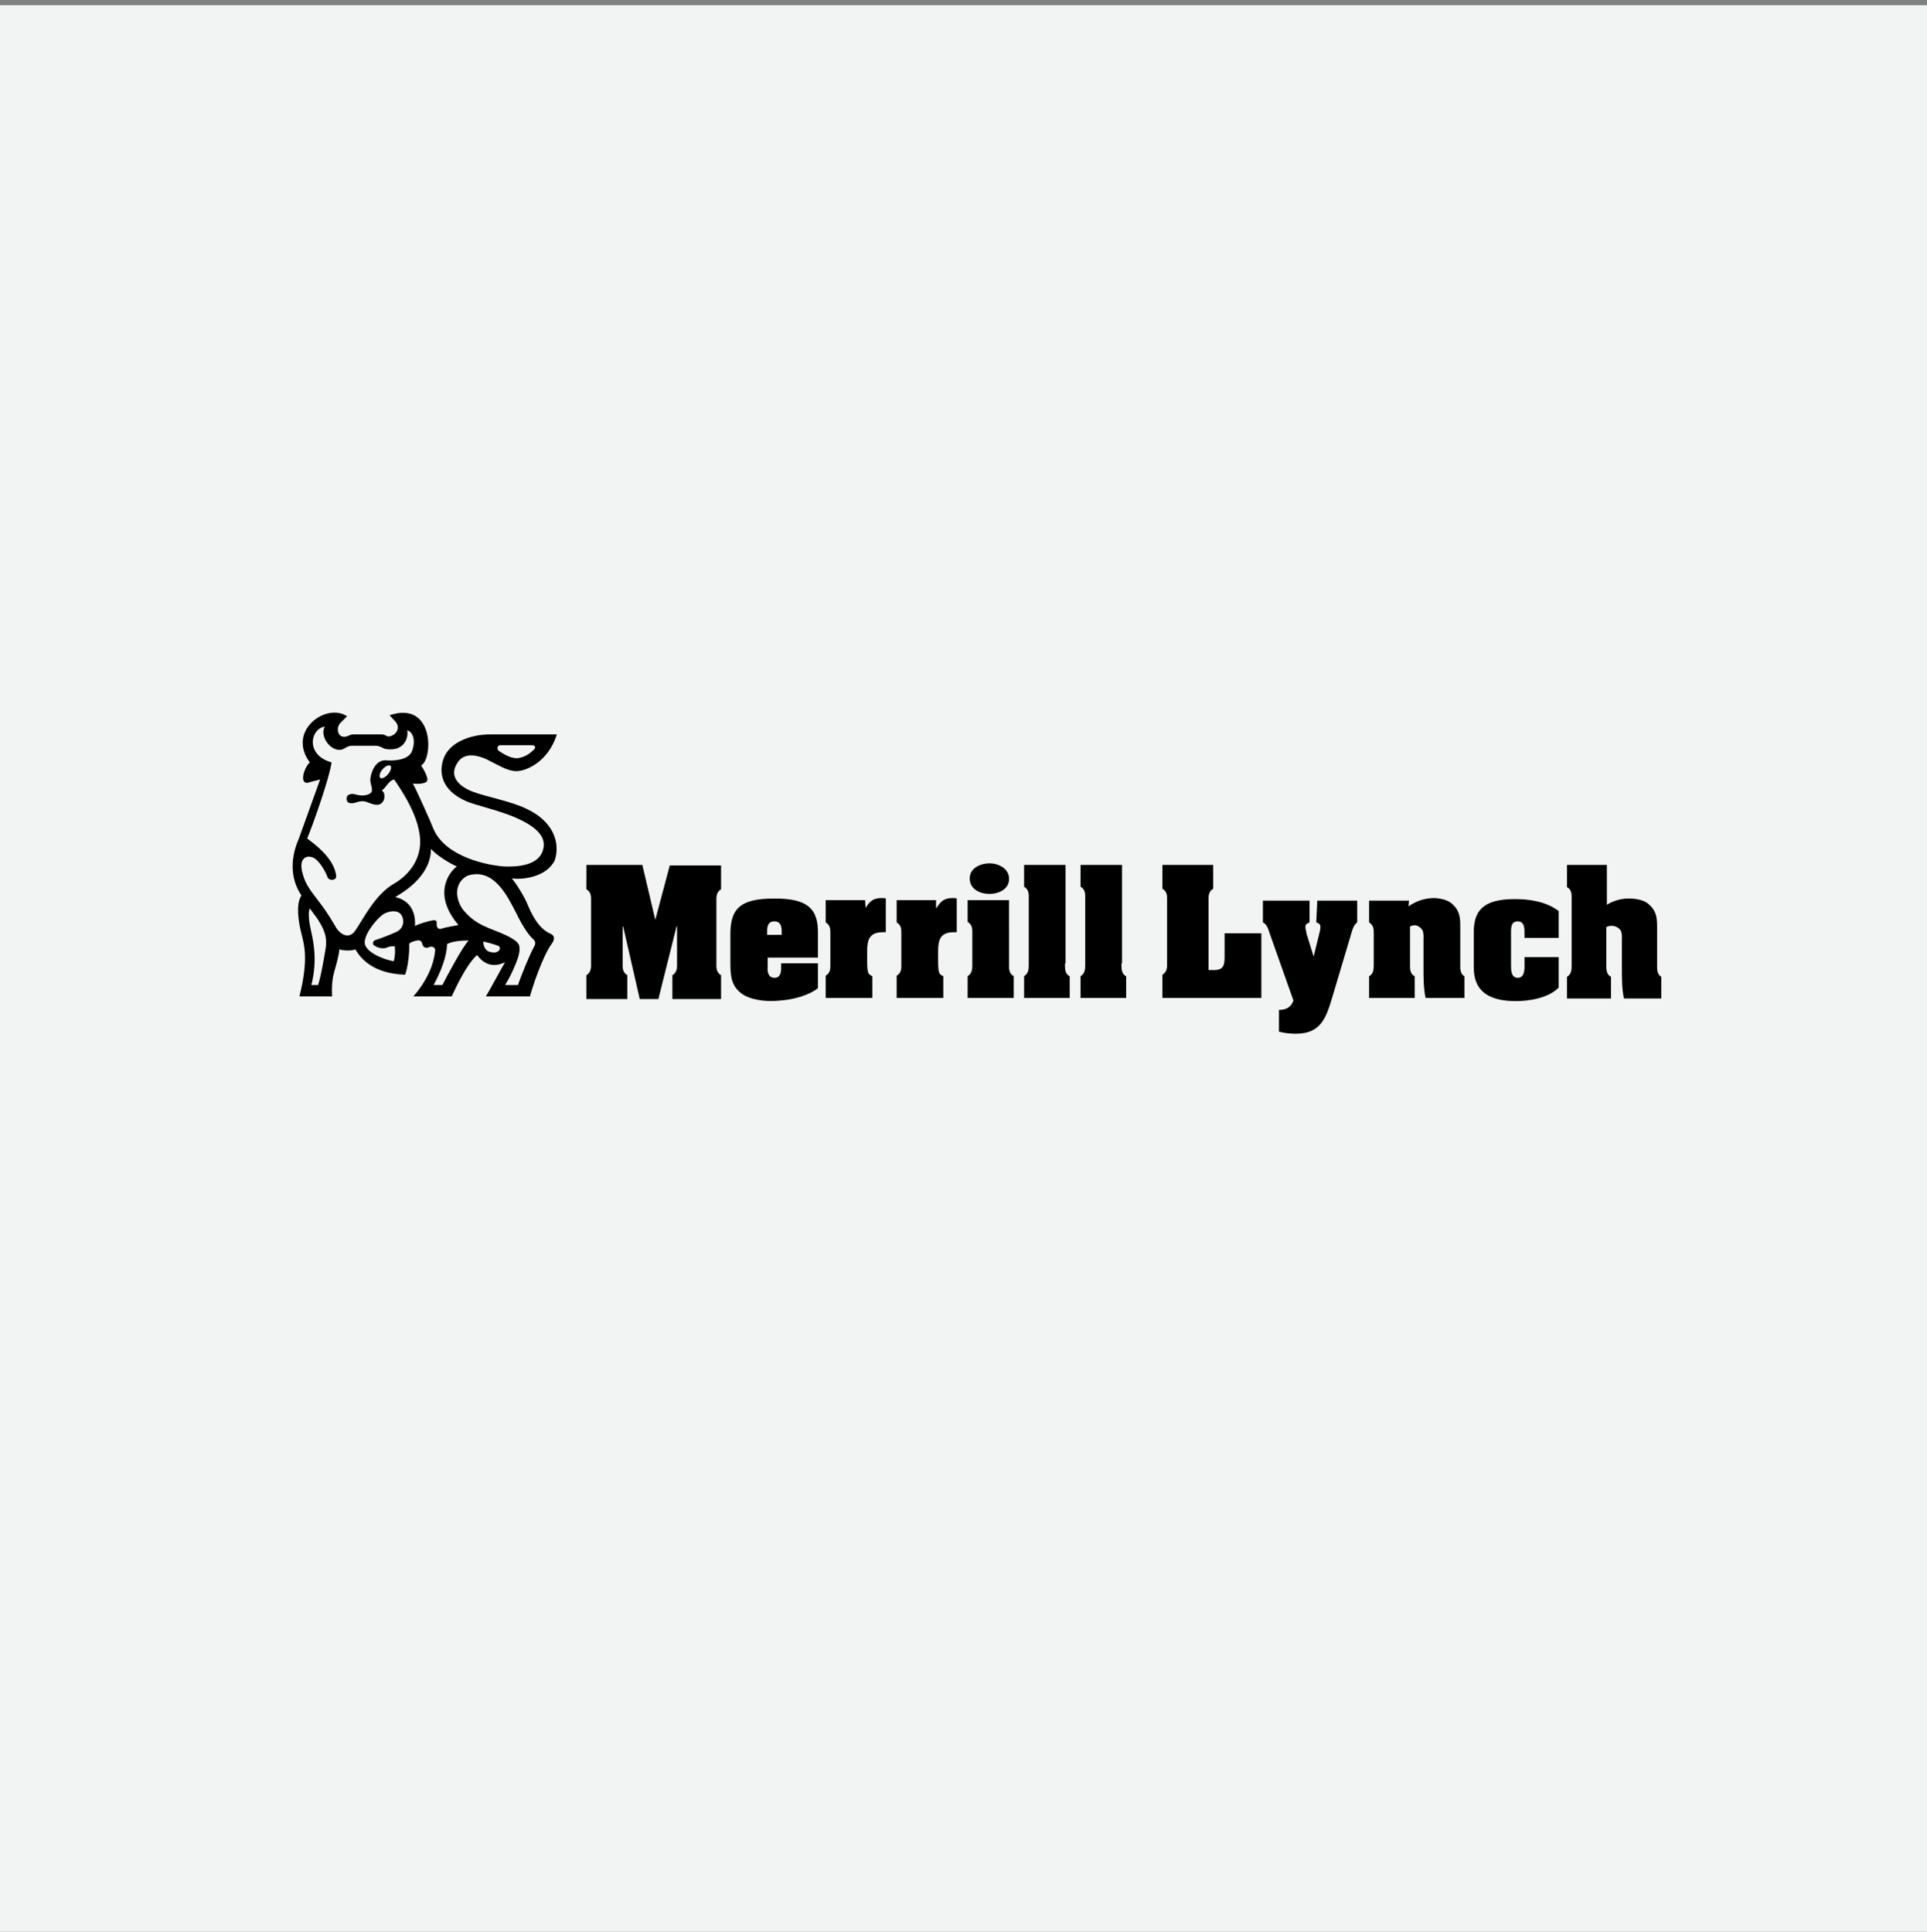
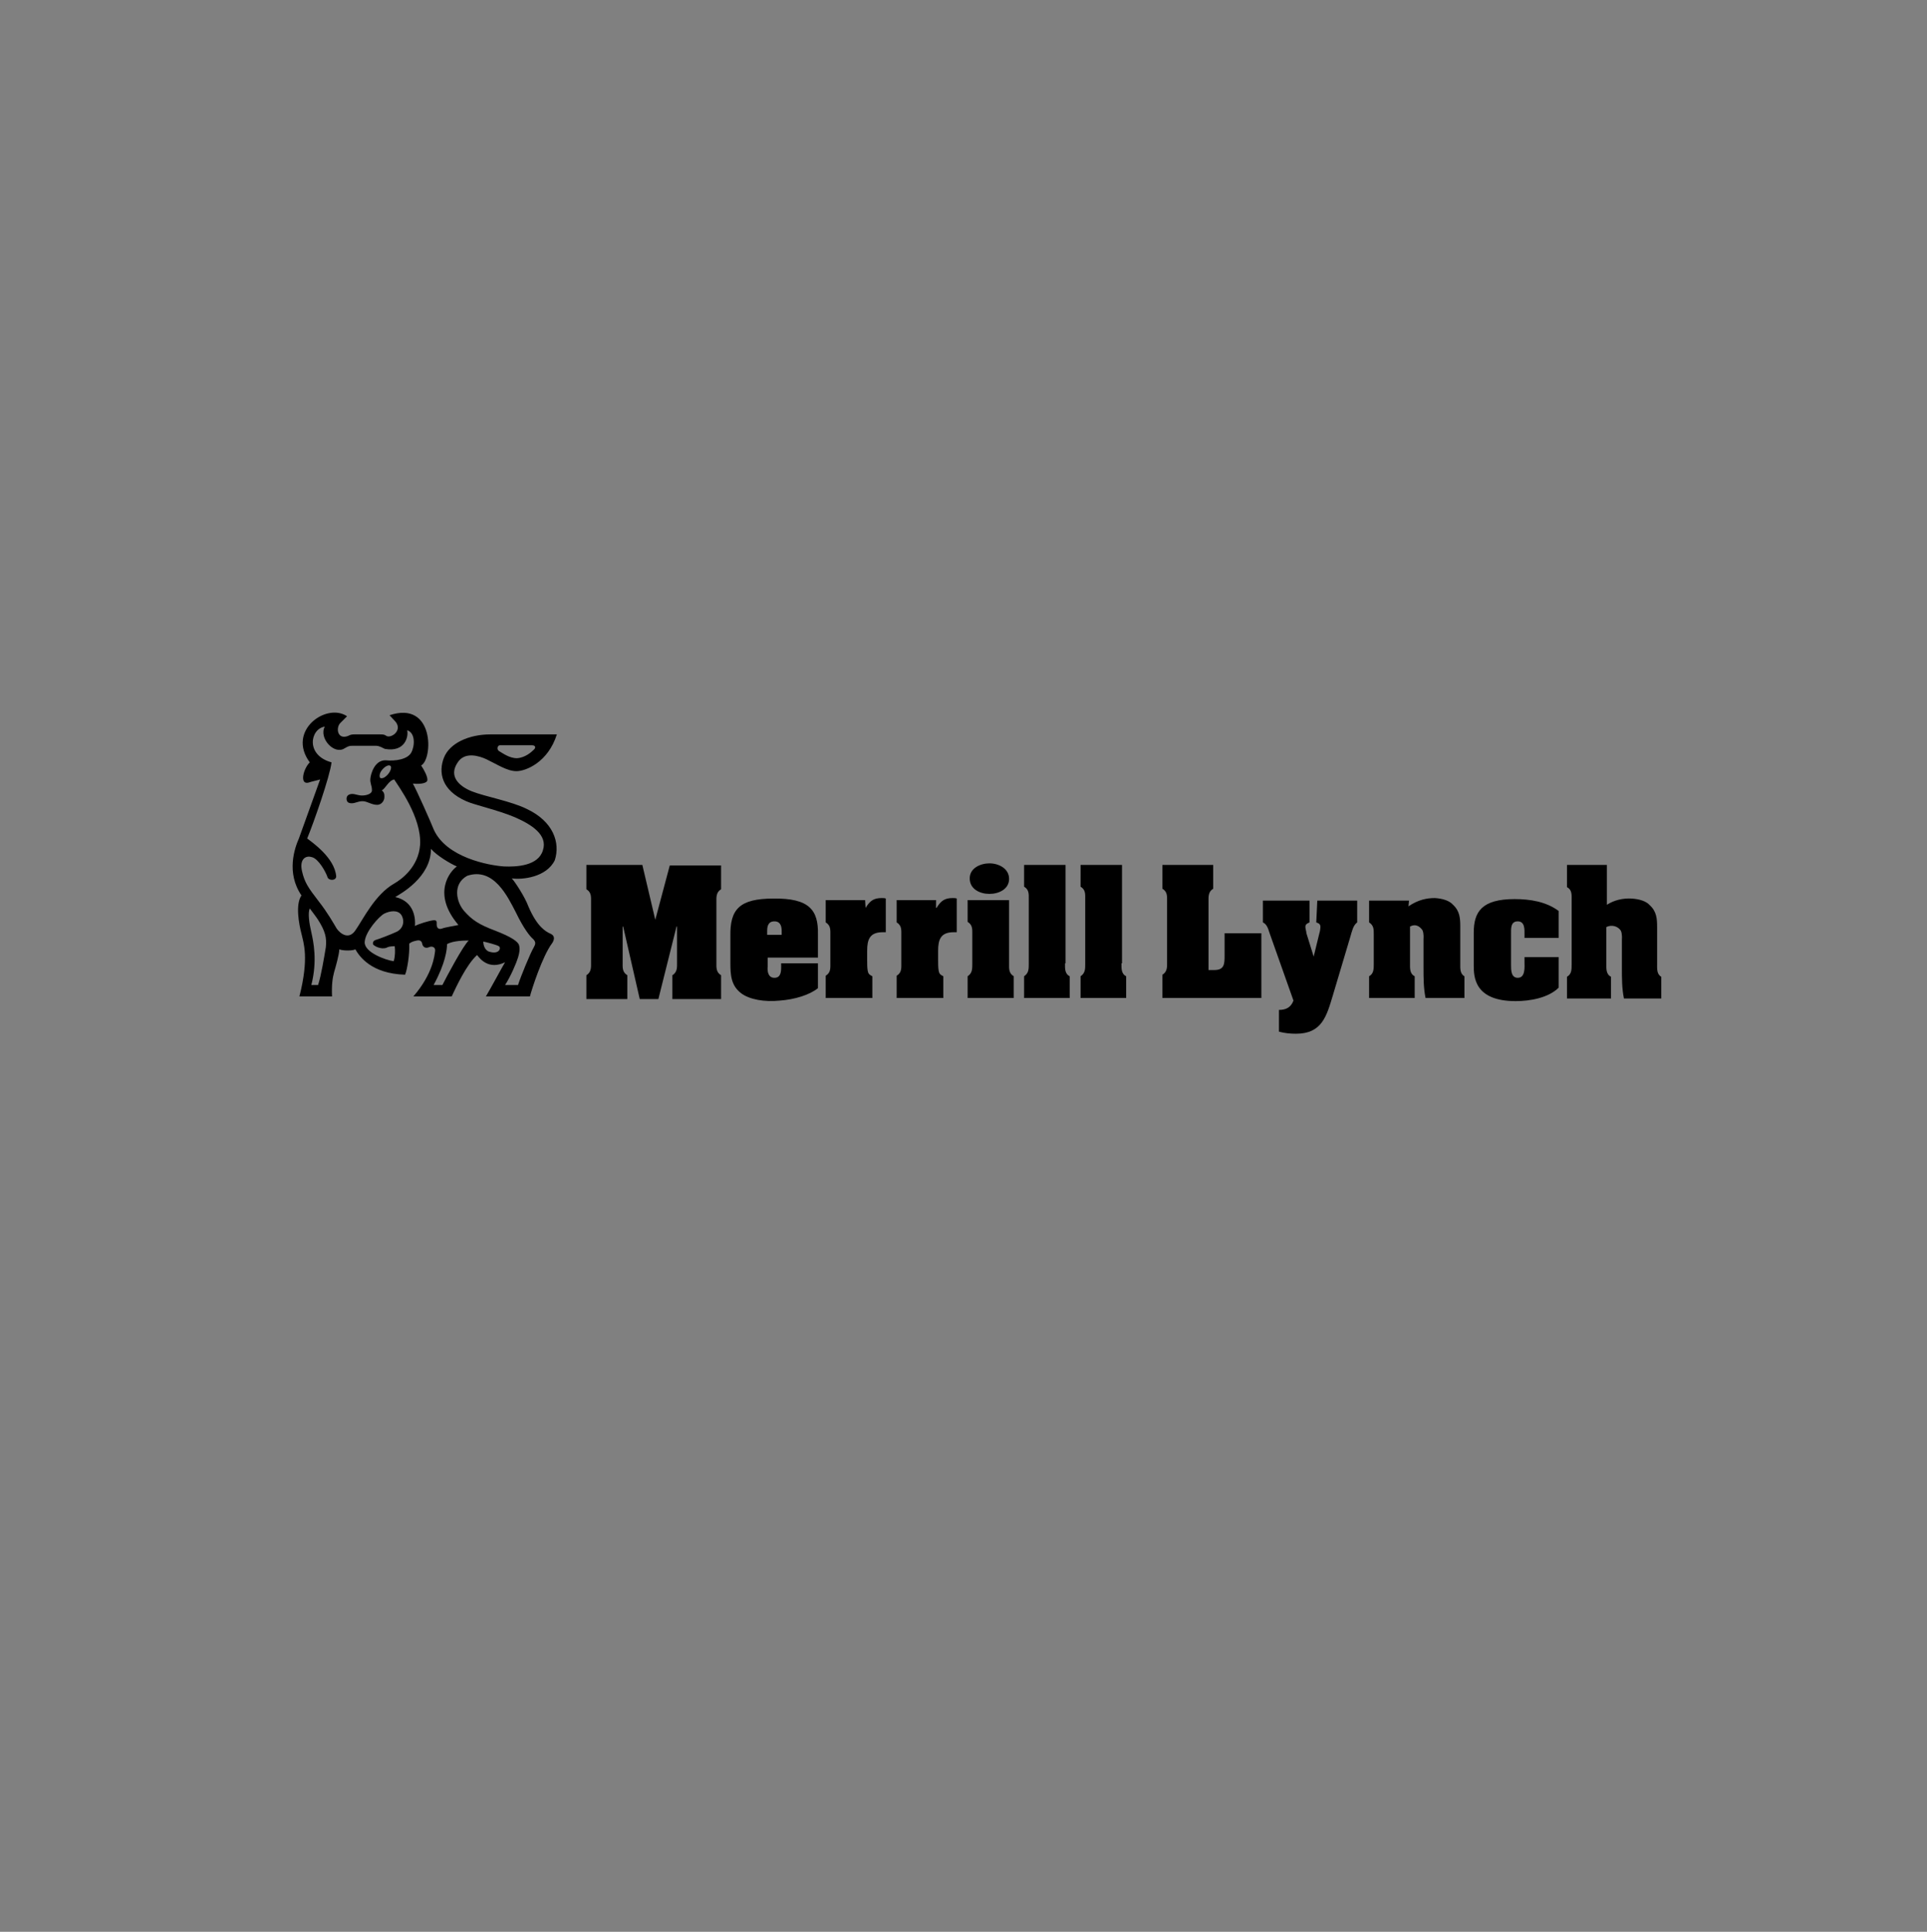
<svg xmlns="http://www.w3.org/2000/svg" version="1.1" id="Layer_1" x="0px" y="0px" viewBox="0 0 372 373" style="enable-background:new 0 0 372 373;" xml:space="preserve">
  <rect x="0" y="0" width="372" height="373" fill="#808080" stroke="none" />
  <style type="text/css">
	.st0{fill:#F2F3F3;}
	.st1{fill-rule:evenodd;clip-rule:evenodd;}
</style>
  <g>
    <g id="Layer_1-2">
-       <rect id="Rectangle_136-2" y="1" class="st0" width="372" height="373" />
-     </g>
+       </g>
  </g>
-   <path class="st1" d="M126.5,177.6L126.5,177.6l2.8-10.5h9.9v4.6c-1,0.6-0.9,1.6-0.9,2.5v11.6c0,1-0.1,1.9,0.9,2.5v4.6h-9.4v-4.6  c1-0.6,0.9-1.6,0.9-2.5v-6.9h-0.1l-3.5,14h-3.6l-3.2-14h-0.1v6.9c0,1-0.1,1.9,0.9,2.5v4.6h-7.9v-4.6c1-0.6,0.9-1.6,0.9-2.5v-11.6  c0-1,0.1-1.9-0.9-2.5V167h10.8L126.5,177.6z M149.3,173.5c-6.6,0-8.4,2.1-8.3,7.3v5.1c0,2.3,0.1,4.4,2.1,5.9  c1.6,1.2,4.5,1.7,7.4,1.4c2.9-0.2,5.8-1.1,7.4-2.4V186h-7.1v0.7c0,1-0.1,2.1-1.3,2.1s-1.4-1.2-1.3-2.2v-1.7l9.7,0v-4.5  C158,175.7,156.2,173.4,149.3,173.5L149.3,173.5z M150.9,180.5h-2.8v-0.7c0-0.8,0.1-1.9,1.4-1.9s1.4,1.2,1.4,1.9L150.9,180.5  L150.9,180.5z M167.1,175.3c0.8-1.3,1.5-1.9,3.1-1.9c0.3,0,0.6,0,0.8,0.1v6.5h-0.6c-2.5,0-3,1.4-3,3.6v1.8c0,0.6,0,1.4,0.1,2  c0.1,0.6,0.3,0.8,0.9,1.1v4.2h-9v-4.3c1-0.6,0.9-1.5,0.9-2.5v-5.3c0-1,0.1-1.9-0.9-2.5v-4.3h7.6L167.1,175.3L167.1,175.3  L167.1,175.3z M180.8,175.3c0.8-1.3,1.5-1.9,3.1-1.9c0.3,0,0.6,0,0.8,0.1v6.5h-0.6c-2.5,0-3,1.4-3,3.6v1.8c0,0.6,0,1.4,0.1,2  c0.1,0.6,0.3,0.8,0.9,1.1v4.2h-9v-4.3c1-0.6,0.9-1.5,0.9-2.5v-5.3c0-1,0.1-1.9-0.9-2.5v-4.3h7.6V175.3L180.8,175.3z M194.8,186  c0,1-0.1,1.9,0.9,2.5v4.2h-8.9v-4.2c0.9-0.6,0.9-1.4,0.9-2.4v-5.6c0-1,0.1-1.9-0.9-2.5v-4.2h8V186L194.8,186z M187.2,169.6  c0-2,2.1-2.9,3.8-2.9c1.8,0,3.8,1,3.8,3c0,2-2,2.9-3.8,2.9C189.2,172.6,187.2,171.7,187.2,169.6L187.2,169.6z M205.6,186  c0,0.9-0.1,2,0.9,2.5v4.2h-8.8v-4.2c0.9-0.6,0.9-1.4,0.9-2.4v-12.4c0-1,0.1-1.9-0.9-2.5V167h8V186L205.6,186z M224.4,192.8v-4.6  c1-0.6,0.9-1.6,0.9-2.5v-11.6c0-1,0.1-1.9-0.9-2.5V167h9.8v4.6c-1,0.6-0.9,1.6-0.9,2.5v13.2h1.1c2,0,2-1.2,2-2.9v-4.2h7.1v12.5  H224.4L224.4,192.8z M254.3,173.9h7.7v4.2c-0.8,0.6-1,1.7-1.3,2.7l-3.4,11.4c-1.2,4-2.1,7.4-7.1,7.4c-1.1,0-2.2-0.1-3.3-0.4V195  c1.4,0,2.3-0.5,2.8-1.8l-4.6-13c-0.3-0.9-0.5-1.7-1.3-2.1v-4.2h9v4.2c-0.4,0.2-0.8,0.3-0.8,0.9c0,0.3,0.2,0.9,0.2,1.2l1.4,4.5  l1.1-4.5c0.1-0.3,0.2-0.9,0.2-1.2c0-0.6-0.3-0.7-0.8-0.9L254.3,173.9L254.3,173.9L254.3,173.9z M271.9,175c1.9-1.3,3.6-1.6,5.1-1.6  c1.5,0.1,2.8,0.5,3.5,1.3c1.3,1.2,1.4,2.6,1.4,4.2v7.1c0,0.9-0.1,2,0.8,2.5v4.2h-7.5c-0.4-1.9-0.4-3.9-0.4-5.9v-5.5  c0-0.1,0.1-1-0.2-1.7c-0.5-0.7-1.3-1.3-2.4-0.7v7.1c0,0.9-0.1,2,0.9,2.5v4.2h-8.8v-4.2c0.9-0.5,0.9-1.4,0.9-2.4v-5.7  c0-1,0-1.7-0.9-2.3v-4.2h7.7L271.9,175L271.9,175L271.9,175z M294.3,180.4c0-0.9,0.1-2.5-1.3-2.5c-1.4,0-1.3,1.4-1.3,2.4v6  c0,1,0,2.5,1.3,2.5c1.5,0,1.3-2.1,1.3-3v-1h6.6v5.9c-2,2-5.6,2.6-8.3,2.6c-8,0-8.1-4.7-8.1-6.9v-6.3c0-4,1.5-6.5,7.9-6.5  c3,0,6.1,0.5,8.5,2.3v5.2h-6.6L294.3,180.4L294.3,180.4z M310.2,174.7c1.4-0.9,3.1-1.3,4.8-1.2c1.5,0.1,2.8,0.5,3.5,1.3  c1.3,1.2,1.4,2.6,1.4,4.2v7.1c0,0.9-0.1,2,0.8,2.5v4.2h-7.2c-0.4-1.9-0.4-3.9-0.4-5.9v-5.5c0-0.1,0.1-1-0.2-1.7  c-0.6-0.9-1.8-1.2-2.8-0.7v7.1c0,0.9-0.1,2,0.9,2.5v4.2h-8.5v-4.2c0.9-0.5,0.9-1.4,0.9-2.4v-12.4c0-1,0.1-2-0.9-2.5V167h7.7  L310.2,174.7L310.2,174.7L310.2,174.7z M216.5,186c0,0.9-0.1,2,0.9,2.5v4.2h-8.8v-4.2c0.9-0.6,0.9-1.4,0.9-2.4v-12.4  c0-1,0.1-1.9-0.9-2.5V167h8V186z M101.7,156.2c-3-1.5-8.1-2.4-10.6-3.4c-2.5-1-4.5-2.9-2.8-5.5c1.4-2.3,4.3-1.3,5.6-0.7  c2.1,1,4,2.3,5.8,2.3s6.1-1.7,7.8-7.1H94.7c-4.2,0-7.9,1.7-9,4.5c-1.1,2.8-0.5,6.3,4.3,8.4c1.5,0.7,6.1,1.7,9.4,3.1  c3.2,1.4,6.4,3.4,5.4,6.4c-0.9,3-5.1,3.2-7.5,3.1c-2.9-0.2-11.2-1.7-13.6-7.2c-0.5-1.3-3.3-7.6-4-8.8c0.8,0.1,2.6,0.1,2.8-0.6  c0.1-0.7-0.6-2-1.2-2.9c2.3-1.2,2.6-12.6-6.1-9.7l1.2,1.3c1.3,1.7-0.9,3.2-1.8,2.7c-0.4-0.3-0.7-0.3-1.3-0.3h-4.9  c-0.6,0-0.8,0.1-1.2,0.3c-2.1,0.8-2.4-1.6-1.5-2.5l1.3-1.3c-4-2.7-11.7,2.8-7.2,8.9c-1.3,1.3-2,4.4-0.2,3.9c0.5-0.2,1.6-0.4,2.2-0.6  l-4.1,11.4c-0.8,1.8-2.5,6.6,0.5,11c-1.2,1.7-0.5,5.5,0,7.4c0.4,1.8,1.5,4.6-0.4,12.1h6.3c-0.1-2.2,0.1-3.6,0.4-4.7  c0.3-1,1-3.5,1-4.4c0.7,0.3,2.6,0.3,3.1,0c0.8,1.4,3.1,4.7,9.6,4.9c0.4-0.9,0.9-3.9,0.8-6c0.5-0.4,1-0.5,1.5-0.6  c0.4-0.1,0.9,0,1,0.6c0.1,0.6,0.6,1,1.3,0.7c0.6-0.3,1.3,0,1.2,0.7c-0.1,0.8-0.4,4.4-4.2,8.8h7.4c0.8-1.7,2.8-6.1,4.9-8  c0.6,0.8,2.3,2.9,5.4,1.4c-0.6,1-2.8,5.1-3.7,6.6h8.5c0.3-1.2,2.4-7.8,4.3-10.3c0.4-0.6,0.6-1.4-0.3-1.8c-0.9-0.4-2.6-1.3-4.3-5.3  c-0.7-1.9-2.7-4.9-3.2-5.4c2,0.3,6.7-0.2,8.3-3.5C108.2,162.7,106.8,158.6,101.7,156.2L101.7,156.2z M96.5,143.9h6.2  c0.7,0,0.8,0.5,0.3,0.9c-0.4,0.4-1.6,1.5-3.2,1.6c-1.5,0-2.8-1-3.5-1.4C95.8,144.6,96.1,143.9,96.5,143.9z M62.9,182.9  c-0.3,1.8-0.9,5.5-1.5,7.3h-1.3c1.2-4.7,0.4-8.4,0-10.2c-0.4-1.7-0.7-3.7-0.3-4.6c0.2,0.3,1.3,1.7,1.6,2.2  C62.8,179.8,63.1,181.1,62.9,182.9z M68.7,179.5c-1.3,2.1-3,0.8-3.7-0.2c-0.6-1-1.7-3-3.5-5.3c-2-2.6-2.7-3.6-3.2-5.8  s0.6-3.1,1.9-2.7c1.3,0.3,2.7,2.9,3,3.8c0.2,0.8,1.7,0.8,1.7-0.1c-0.3-3.6-4.7-6.6-5.6-7.3c1.2-2.9,4.4-12,4.7-14.7  c-5.1-1.4-4.1-6.5-1.3-6.9c-1.2,2.2,1.8,5.5,3.8,4.2c0.7-0.4,0.9-0.5,1.5-0.5h4.6c0.7,0,1.4,0.5,1.7,0.6c3.9,0.7,4.6-2.4,4.3-3.6  c1.6,0.5,1.5,3,0.8,4.3c-0.7,1.3-3,1.7-5,1.5c-2.1,0-2.8,2.6-2.9,3.5c-0.1,0.9,0.3,1.4,0.3,2.2c0.1,0.8-1.1,1.1-1.9,1.1  c-0.8,0-1.3-0.3-1.9-0.3c-0.6,0-1.1,0.3-1.1,0.9c0,0.6,0.3,0.9,1,0.9c0.7,0,1.2-0.4,2.1-0.4c0.9,0,1.7,0.7,2.8,0.7  c1,0,1.4-1,1.4-1.4s0.1-0.9-0.5-1.4c0.7-0.3,1.3-1.9,2.4-2.1c0.8,1.3,5.3,7.3,5,12.6c-0.3,4.3-3.6,6.7-5,7.5  C72.4,172.7,70.1,177.5,68.7,179.5L68.7,179.5z M74.9,149.5c-0.6,0.7-1.2,0.9-1.5,0.7c-0.2-0.2-0.2-0.9,0.4-1.6  c0.6-0.7,1.3-1,1.6-0.7C75.6,148.1,75.5,148.8,74.9,149.5z M76.6,179.9c-1.3,0.6-3.4,1.4-4.1,1.6c-0.6,0.2-0.5,0.7-0.5,0.8  c0.1,0.3,1.5,1.1,2.6,0.7c0.3-0.2,0.9-0.3,1.6-0.3c0.1,0.7,0.1,2-0.2,2.9c-1.5-0.2-5.7-1.7-5.6-3.7c0.1-2,2.8-5,3.8-5.5  c1-0.5,2.6-0.8,3.3,0.3C78.2,177.9,77.8,179.3,76.6,179.9L76.6,179.9z M80.1,178.8c0.1-1.1,0.1-4.7-3.8-5.6c1-0.6,6.9-3.8,6.9-9.3  c1.1,1.3,3.8,2.9,5,3.4c-1.3,0.9-4.9,5.2,0.3,11.3c-0.8,0.2-2.4,0.4-3.2,0.7c-0.6,0.2-1-0.1-1-0.8c0-0.5,0.1-0.9-0.7-0.8  C82.8,177.8,80.8,178.4,80.1,178.8L80.1,178.8z M85.4,190.2h-1.7c2.3-4.2,2.6-6.9,2.6-7.9c1.2-0.7,3.5-0.7,4.2-0.7  C89.5,182.4,86.1,188.8,85.4,190.2L85.4,190.2z M94.6,183.8c-1-0.2-1.3-1.3-1.3-2c0.5,0.1,2.5,0.6,3,0.9  C96.8,183,96.4,184.3,94.6,183.8z M99.6,176.2c1.5,3.1,2.7,4.6,3.3,5.1c0.6,0.6,0.5,1,0.1,1.7c-0.6,1-2.5,5.6-3,7.2h-2.5  c1.1-1.7,2.2-4.3,2.5-5.3c0.3-1,0.4-1.7,0.2-2.4c-0.2-0.7-1.5-1.6-4.6-2.8c-3.2-1.2-4.5-2.1-6-3.8c-1.5-1.7-2.3-5.2,0.6-6.8  C95.3,167.4,98,173.1,99.6,176.2L99.6,176.2z" />
+   <path class="st1" d="M126.5,177.6L126.5,177.6l2.8-10.5h9.9v4.6c-1,0.6-0.9,1.6-0.9,2.5v11.6c0,1-0.1,1.9,0.9,2.5v4.6h-9.4v-4.6  c1-0.6,0.9-1.6,0.9-2.5v-6.9h-0.1l-3.5,14h-3.6l-3.2-14h-0.1v6.9c0,1-0.1,1.9,0.9,2.5v4.6h-7.9v-4.6c1-0.6,0.9-1.6,0.9-2.5v-11.6  c0-1,0.1-1.9-0.9-2.5V167h10.8L126.5,177.6z M149.3,173.5c-6.6,0-8.4,2.1-8.3,7.3v5.1c0,2.3,0.1,4.4,2.1,5.9  c1.6,1.2,4.5,1.7,7.4,1.4c2.9-0.2,5.8-1.1,7.4-2.4V186h-7.1v0.7c0,1-0.1,2.1-1.3,2.1s-1.4-1.2-1.3-2.2v-1.7l9.7,0v-4.5  C158,175.7,156.2,173.4,149.3,173.5L149.3,173.5z M150.9,180.5h-2.8v-0.7c0-0.8,0.1-1.9,1.4-1.9s1.4,1.2,1.4,1.9L150.9,180.5  L150.9,180.5z M167.1,175.3c0.8-1.3,1.5-1.9,3.1-1.9c0.3,0,0.6,0,0.8,0.1v6.5h-0.6c-2.5,0-3,1.4-3,3.6v1.8c0,0.6,0,1.4,0.1,2  c0.1,0.6,0.3,0.8,0.9,1.1v4.2h-9v-4.3c1-0.6,0.9-1.5,0.9-2.5v-5.3c0-1,0.1-1.9-0.9-2.5v-4.3h7.6L167.1,175.3L167.1,175.3  L167.1,175.3z M180.8,175.3c0.8-1.3,1.5-1.9,3.1-1.9c0.3,0,0.6,0,0.8,0.1v6.5h-0.6c-2.5,0-3,1.4-3,3.6v1.8c0,0.6,0,1.4,0.1,2  c0.1,0.6,0.3,0.8,0.9,1.1v4.2h-9v-4.3c1-0.6,0.9-1.5,0.9-2.5v-5.3c0-1,0.1-1.9-0.9-2.5v-4.3h7.6V175.3L180.8,175.3z M194.8,186  c0,1-0.1,1.9,0.9,2.5v4.2h-8.9v-4.2c0.9-0.6,0.9-1.4,0.9-2.4v-5.6c0-1,0.1-1.9-0.9-2.5v-4.2h8V186z M187.2,169.6  c0-2,2.1-2.9,3.8-2.9c1.8,0,3.8,1,3.8,3c0,2-2,2.9-3.8,2.9C189.2,172.6,187.2,171.7,187.2,169.6L187.2,169.6z M205.6,186  c0,0.9-0.1,2,0.9,2.5v4.2h-8.8v-4.2c0.9-0.6,0.9-1.4,0.9-2.4v-12.4c0-1,0.1-1.9-0.9-2.5V167h8V186L205.6,186z M224.4,192.8v-4.6  c1-0.6,0.9-1.6,0.9-2.5v-11.6c0-1,0.1-1.9-0.9-2.5V167h9.8v4.6c-1,0.6-0.9,1.6-0.9,2.5v13.2h1.1c2,0,2-1.2,2-2.9v-4.2h7.1v12.5  H224.4L224.4,192.8z M254.3,173.9h7.7v4.2c-0.8,0.6-1,1.7-1.3,2.7l-3.4,11.4c-1.2,4-2.1,7.4-7.1,7.4c-1.1,0-2.2-0.1-3.3-0.4V195  c1.4,0,2.3-0.5,2.8-1.8l-4.6-13c-0.3-0.9-0.5-1.7-1.3-2.1v-4.2h9v4.2c-0.4,0.2-0.8,0.3-0.8,0.9c0,0.3,0.2,0.9,0.2,1.2l1.4,4.5  l1.1-4.5c0.1-0.3,0.2-0.9,0.2-1.2c0-0.6-0.3-0.7-0.8-0.9L254.3,173.9L254.3,173.9L254.3,173.9z M271.9,175c1.9-1.3,3.6-1.6,5.1-1.6  c1.5,0.1,2.8,0.5,3.5,1.3c1.3,1.2,1.4,2.6,1.4,4.2v7.1c0,0.9-0.1,2,0.8,2.5v4.2h-7.5c-0.4-1.9-0.4-3.9-0.4-5.9v-5.5  c0-0.1,0.1-1-0.2-1.7c-0.5-0.7-1.3-1.3-2.4-0.7v7.1c0,0.9-0.1,2,0.9,2.5v4.2h-8.8v-4.2c0.9-0.5,0.9-1.4,0.9-2.4v-5.7  c0-1,0-1.7-0.9-2.3v-4.2h7.7L271.9,175L271.9,175L271.9,175z M294.3,180.4c0-0.9,0.1-2.5-1.3-2.5c-1.4,0-1.3,1.4-1.3,2.4v6  c0,1,0,2.5,1.3,2.5c1.5,0,1.3-2.1,1.3-3v-1h6.6v5.9c-2,2-5.6,2.6-8.3,2.6c-8,0-8.1-4.7-8.1-6.9v-6.3c0-4,1.5-6.5,7.9-6.5  c3,0,6.1,0.5,8.5,2.3v5.2h-6.6L294.3,180.4L294.3,180.4z M310.2,174.7c1.4-0.9,3.1-1.3,4.8-1.2c1.5,0.1,2.8,0.5,3.5,1.3  c1.3,1.2,1.4,2.6,1.4,4.2v7.1c0,0.9-0.1,2,0.8,2.5v4.2h-7.2c-0.4-1.9-0.4-3.9-0.4-5.9v-5.5c0-0.1,0.1-1-0.2-1.7  c-0.6-0.9-1.8-1.2-2.8-0.7v7.1c0,0.9-0.1,2,0.9,2.5v4.2h-8.5v-4.2c0.9-0.5,0.9-1.4,0.9-2.4v-12.4c0-1,0.1-2-0.9-2.5V167h7.7  L310.2,174.7L310.2,174.7L310.2,174.7z M216.5,186c0,0.9-0.1,2,0.9,2.5v4.2h-8.8v-4.2c0.9-0.6,0.9-1.4,0.9-2.4v-12.4  c0-1,0.1-1.9-0.9-2.5V167h8V186z M101.7,156.2c-3-1.5-8.1-2.4-10.6-3.4c-2.5-1-4.5-2.9-2.8-5.5c1.4-2.3,4.3-1.3,5.6-0.7  c2.1,1,4,2.3,5.8,2.3s6.1-1.7,7.8-7.1H94.7c-4.2,0-7.9,1.7-9,4.5c-1.1,2.8-0.5,6.3,4.3,8.4c1.5,0.7,6.1,1.7,9.4,3.1  c3.2,1.4,6.4,3.4,5.4,6.4c-0.9,3-5.1,3.2-7.5,3.1c-2.9-0.2-11.2-1.7-13.6-7.2c-0.5-1.3-3.3-7.6-4-8.8c0.8,0.1,2.6,0.1,2.8-0.6  c0.1-0.7-0.6-2-1.2-2.9c2.3-1.2,2.6-12.6-6.1-9.7l1.2,1.3c1.3,1.7-0.9,3.2-1.8,2.7c-0.4-0.3-0.7-0.3-1.3-0.3h-4.9  c-0.6,0-0.8,0.1-1.2,0.3c-2.1,0.8-2.4-1.6-1.5-2.5l1.3-1.3c-4-2.7-11.7,2.8-7.2,8.9c-1.3,1.3-2,4.4-0.2,3.9c0.5-0.2,1.6-0.4,2.2-0.6  l-4.1,11.4c-0.8,1.8-2.5,6.6,0.5,11c-1.2,1.7-0.5,5.5,0,7.4c0.4,1.8,1.5,4.6-0.4,12.1h6.3c-0.1-2.2,0.1-3.6,0.4-4.7  c0.3-1,1-3.5,1-4.4c0.7,0.3,2.6,0.3,3.1,0c0.8,1.4,3.1,4.7,9.6,4.9c0.4-0.9,0.9-3.9,0.8-6c0.5-0.4,1-0.5,1.5-0.6  c0.4-0.1,0.9,0,1,0.6c0.1,0.6,0.6,1,1.3,0.7c0.6-0.3,1.3,0,1.2,0.7c-0.1,0.8-0.4,4.4-4.2,8.8h7.4c0.8-1.7,2.8-6.1,4.9-8  c0.6,0.8,2.3,2.9,5.4,1.4c-0.6,1-2.8,5.1-3.7,6.6h8.5c0.3-1.2,2.4-7.8,4.3-10.3c0.4-0.6,0.6-1.4-0.3-1.8c-0.9-0.4-2.6-1.3-4.3-5.3  c-0.7-1.9-2.7-4.9-3.2-5.4c2,0.3,6.7-0.2,8.3-3.5C108.2,162.7,106.8,158.6,101.7,156.2L101.7,156.2z M96.5,143.9h6.2  c0.7,0,0.8,0.5,0.3,0.9c-0.4,0.4-1.6,1.5-3.2,1.6c-1.5,0-2.8-1-3.5-1.4C95.8,144.6,96.1,143.9,96.5,143.9z M62.9,182.9  c-0.3,1.8-0.9,5.5-1.5,7.3h-1.3c1.2-4.7,0.4-8.4,0-10.2c-0.4-1.7-0.7-3.7-0.3-4.6c0.2,0.3,1.3,1.7,1.6,2.2  C62.8,179.8,63.1,181.1,62.9,182.9z M68.7,179.5c-1.3,2.1-3,0.8-3.7-0.2c-0.6-1-1.7-3-3.5-5.3c-2-2.6-2.7-3.6-3.2-5.8  s0.6-3.1,1.9-2.7c1.3,0.3,2.7,2.9,3,3.8c0.2,0.8,1.7,0.8,1.7-0.1c-0.3-3.6-4.7-6.6-5.6-7.3c1.2-2.9,4.4-12,4.7-14.7  c-5.1-1.4-4.1-6.5-1.3-6.9c-1.2,2.2,1.8,5.5,3.8,4.2c0.7-0.4,0.9-0.5,1.5-0.5h4.6c0.7,0,1.4,0.5,1.7,0.6c3.9,0.7,4.6-2.4,4.3-3.6  c1.6,0.5,1.5,3,0.8,4.3c-0.7,1.3-3,1.7-5,1.5c-2.1,0-2.8,2.6-2.9,3.5c-0.1,0.9,0.3,1.4,0.3,2.2c0.1,0.8-1.1,1.1-1.9,1.1  c-0.8,0-1.3-0.3-1.9-0.3c-0.6,0-1.1,0.3-1.1,0.9c0,0.6,0.3,0.9,1,0.9c0.7,0,1.2-0.4,2.1-0.4c0.9,0,1.7,0.7,2.8,0.7  c1,0,1.4-1,1.4-1.4s0.1-0.9-0.5-1.4c0.7-0.3,1.3-1.9,2.4-2.1c0.8,1.3,5.3,7.3,5,12.6c-0.3,4.3-3.6,6.7-5,7.5  C72.4,172.7,70.1,177.5,68.7,179.5L68.7,179.5z M74.9,149.5c-0.6,0.7-1.2,0.9-1.5,0.7c-0.2-0.2-0.2-0.9,0.4-1.6  c0.6-0.7,1.3-1,1.6-0.7C75.6,148.1,75.5,148.8,74.9,149.5z M76.6,179.9c-1.3,0.6-3.4,1.4-4.1,1.6c-0.6,0.2-0.5,0.7-0.5,0.8  c0.1,0.3,1.5,1.1,2.6,0.7c0.3-0.2,0.9-0.3,1.6-0.3c0.1,0.7,0.1,2-0.2,2.9c-1.5-0.2-5.7-1.7-5.6-3.7c0.1-2,2.8-5,3.8-5.5  c1-0.5,2.6-0.8,3.3,0.3C78.2,177.9,77.8,179.3,76.6,179.9L76.6,179.9z M80.1,178.8c0.1-1.1,0.1-4.7-3.8-5.6c1-0.6,6.9-3.8,6.9-9.3  c1.1,1.3,3.8,2.9,5,3.4c-1.3,0.9-4.9,5.2,0.3,11.3c-0.8,0.2-2.4,0.4-3.2,0.7c-0.6,0.2-1-0.1-1-0.8c0-0.5,0.1-0.9-0.7-0.8  C82.8,177.8,80.8,178.4,80.1,178.8L80.1,178.8z M85.4,190.2h-1.7c2.3-4.2,2.6-6.9,2.6-7.9c1.2-0.7,3.5-0.7,4.2-0.7  C89.5,182.4,86.1,188.8,85.4,190.2L85.4,190.2z M94.6,183.8c-1-0.2-1.3-1.3-1.3-2c0.5,0.1,2.5,0.6,3,0.9  C96.8,183,96.4,184.3,94.6,183.8z M99.6,176.2c1.5,3.1,2.7,4.6,3.3,5.1c0.6,0.6,0.5,1,0.1,1.7c-0.6,1-2.5,5.6-3,7.2h-2.5  c1.1-1.7,2.2-4.3,2.5-5.3c0.3-1,0.4-1.7,0.2-2.4c-0.2-0.7-1.5-1.6-4.6-2.8c-3.2-1.2-4.5-2.1-6-3.8c-1.5-1.7-2.3-5.2,0.6-6.8  C95.3,167.4,98,173.1,99.6,176.2L99.6,176.2z" />
</svg>